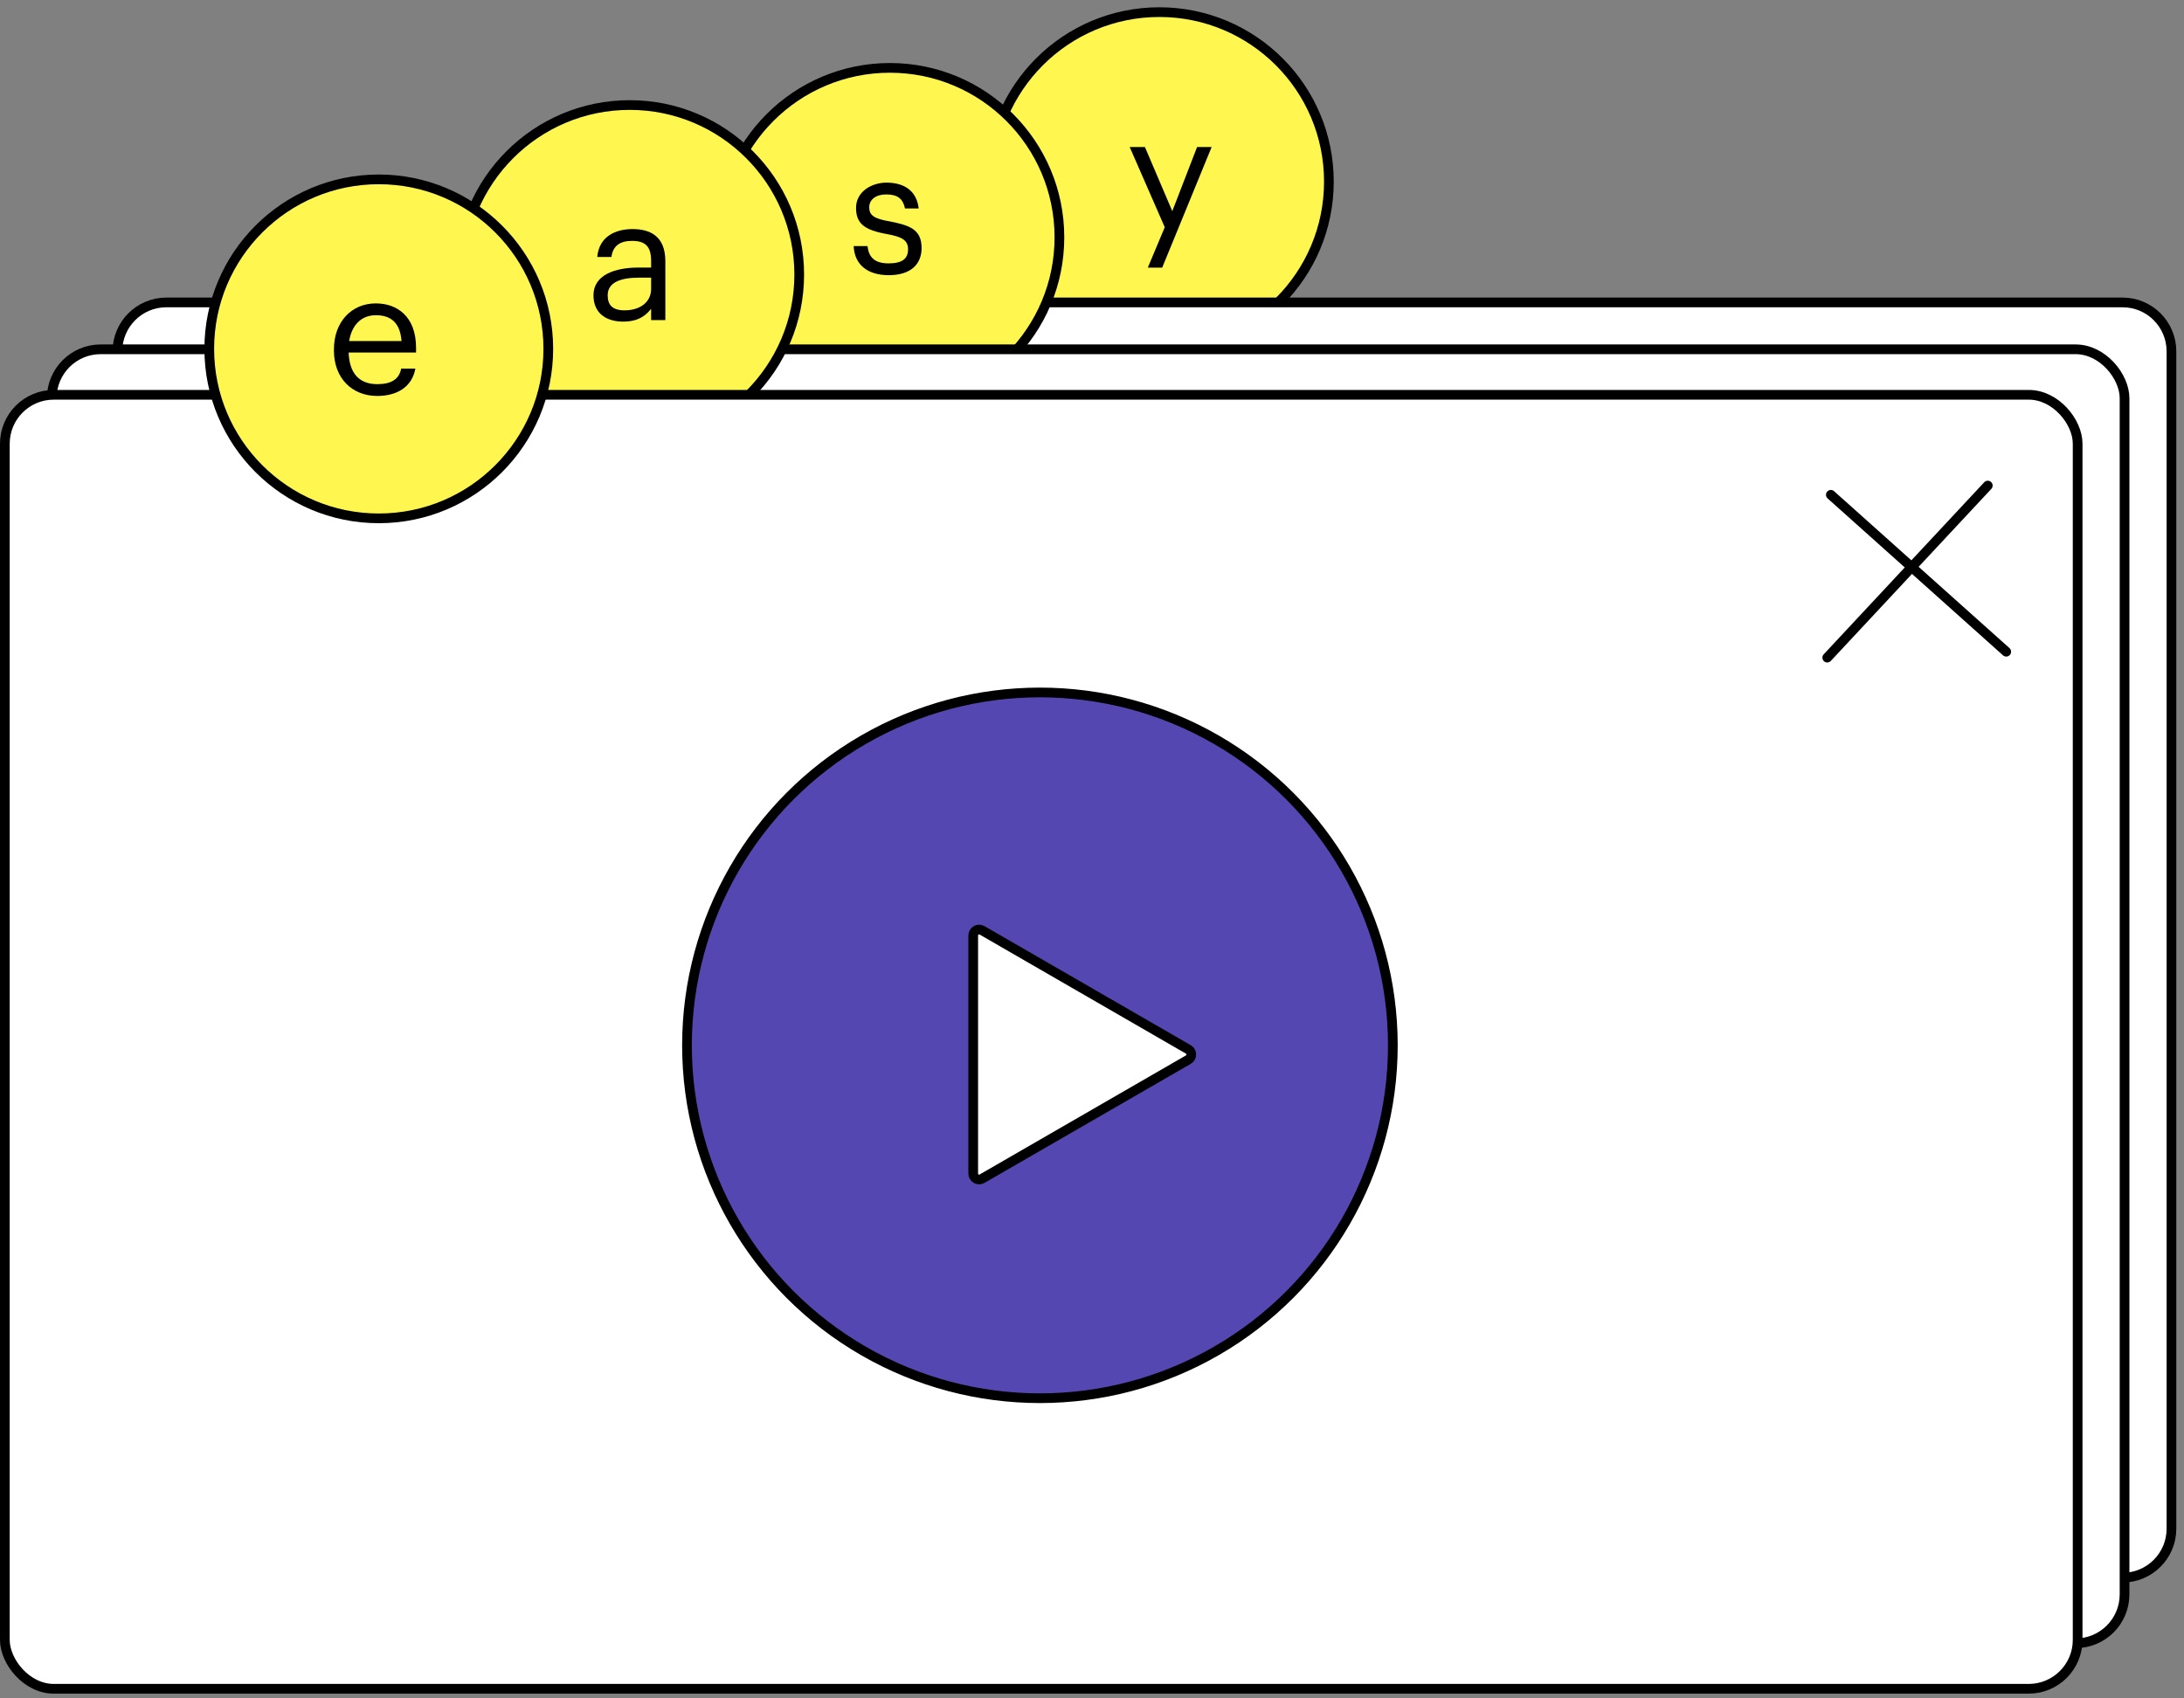
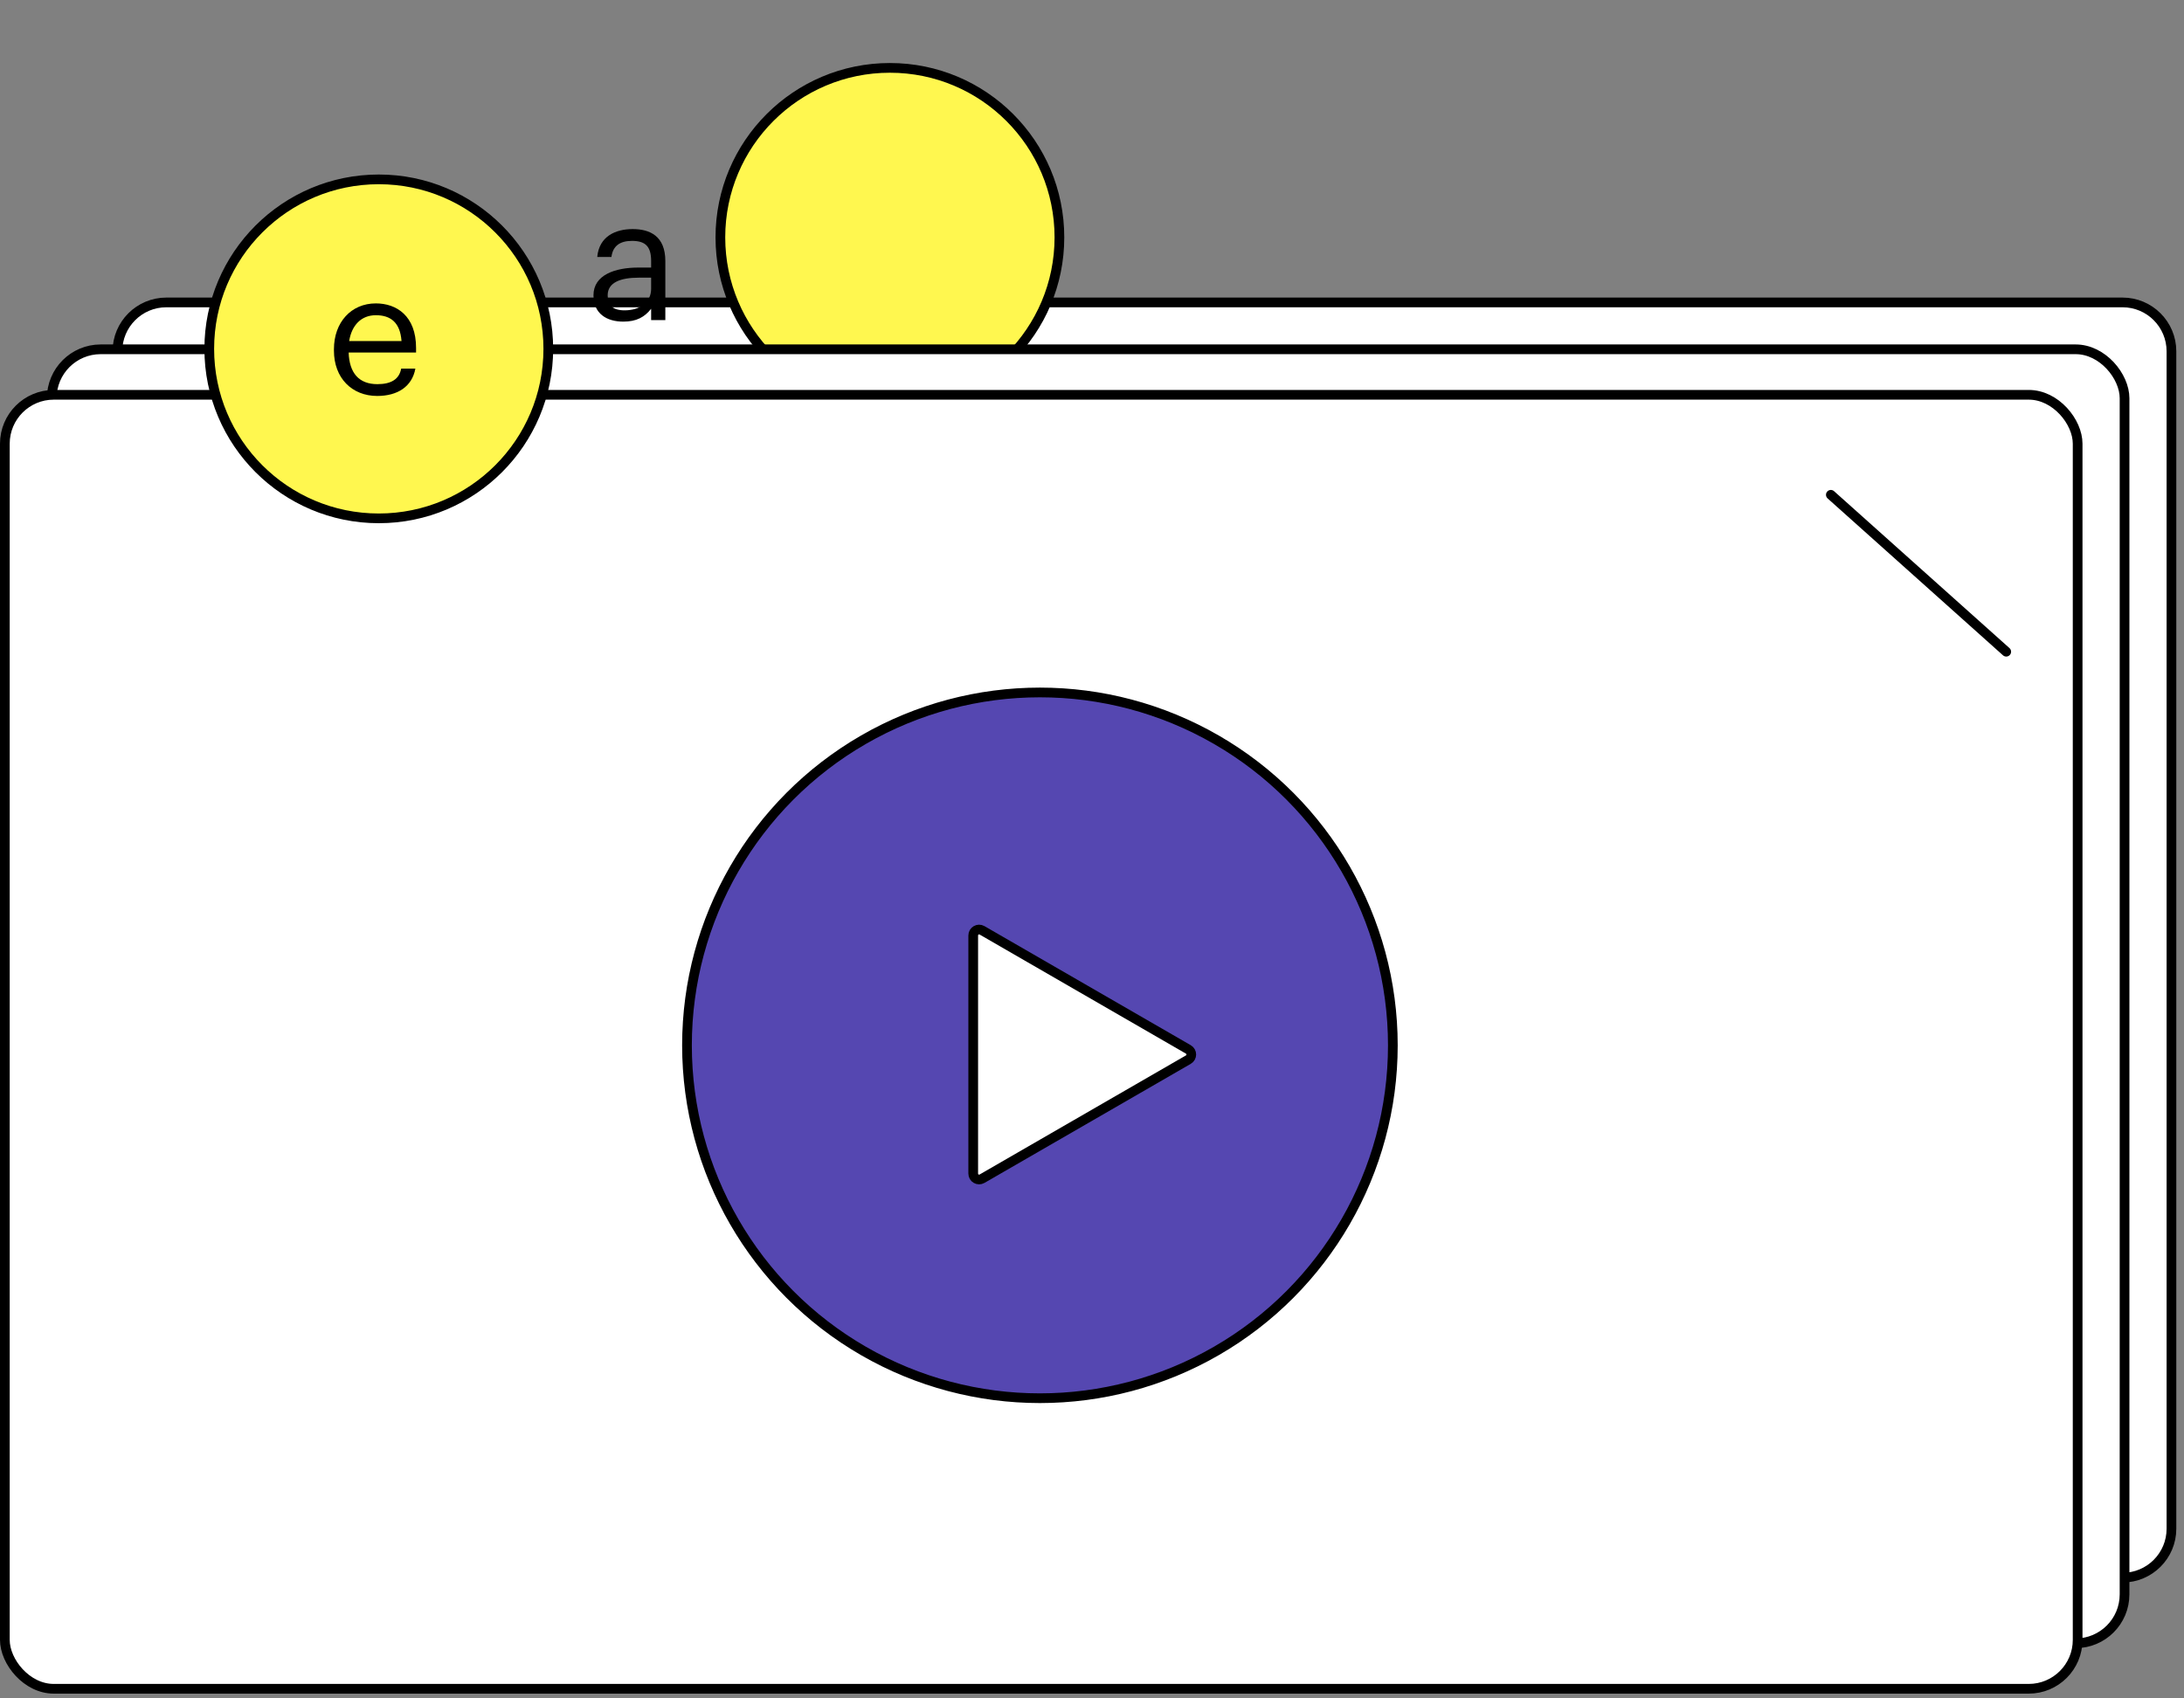
<svg xmlns="http://www.w3.org/2000/svg" width="225" height="175" viewBox="0 0 225 175" fill="none">
  <rect x="0" y="0" width="225" height="175" fill="#808080" stroke="none" />
-   <circle cx="119.441" cy="18.714" r="17.464" fill="#FFF74F" stroke="black" />
-   <path d="M119.996 23.414L116.382 15.147H117.951L120.772 21.757L123.327 15.147H124.826L119.732 27.574H118.251L119.996 23.414Z" fill="black" />
  <path d="M17.137 31.161H218.668C221.451 31.161 223.707 33.417 223.707 36.2V157.519C223.707 160.302 221.451 162.559 218.668 162.559H17.137C14.354 162.559 12.098 160.302 12.098 157.519V36.2C12.098 33.417 14.354 31.161 17.137 31.161Z" fill="white" stroke="black" />
  <circle cx="91.679" cy="24.458" r="17.464" fill="#FFF74F" stroke="black" />
-   <path d="M91.559 28.354C89.356 28.354 88.034 27.261 87.946 25.357H89.373C89.497 26.468 90.061 27.137 91.542 27.137C92.952 27.137 93.551 26.662 93.551 25.674C93.551 24.705 92.828 24.388 91.401 24.123C89.003 23.7 88.192 23.013 88.192 21.409C88.192 19.716 89.849 18.817 91.312 18.817C92.952 18.817 94.415 19.487 94.644 21.479H93.234C93.022 20.474 92.476 20.034 91.295 20.034C90.237 20.034 89.55 20.563 89.55 21.356C89.55 22.167 90.008 22.537 91.7 22.819C93.604 23.207 94.944 23.577 94.944 25.551C94.944 27.243 93.816 28.354 91.559 28.354Z" fill="black" />
  <rect x="5.332" y="35.992" width="213.543" height="133.331" rx="5.04" fill="white" stroke="black" />
-   <circle cx="64.874" cy="28.287" r="17.464" fill="#FFF74F" stroke="black" />
  <path d="M64.208 33.14C62.498 33.14 61.141 32.312 61.141 30.425C61.141 28.31 63.397 27.57 65.759 27.57H67.081V26.9C67.081 25.419 66.517 24.82 65.107 24.82C63.838 24.82 63.133 25.366 62.992 26.477H61.529C61.723 24.362 63.397 23.604 65.178 23.604C66.94 23.604 68.544 24.309 68.544 26.9V32.981H67.081V31.818C66.394 32.682 65.565 33.14 64.208 33.14ZM64.349 31.977C65.9 31.977 67.081 31.166 67.081 29.756V28.61H65.812C63.961 28.61 62.604 29.086 62.604 30.425C62.604 31.395 63.062 31.977 64.349 31.977Z" fill="black" />
  <rect x="0.5" y="40.679" width="213.543" height="133.331" rx="5.04" fill="white" stroke="black" />
  <circle cx="39.023" cy="35.946" r="17.464" fill="#FFF74F" stroke="black" />
  <path d="M38.862 40.799C36.254 40.799 34.403 38.948 34.403 36.128V35.987C34.403 33.202 36.183 31.262 38.721 31.262C40.854 31.262 42.864 32.549 42.864 35.846V36.322H35.919C35.989 38.437 36.976 39.583 38.88 39.583C40.326 39.583 41.136 39.054 41.33 37.978H42.793C42.458 39.829 40.96 40.799 38.862 40.799ZM41.366 35.141C41.225 33.237 40.255 32.479 38.721 32.479C37.223 32.479 36.236 33.501 35.972 35.141H41.366Z" fill="black" />
  <path d="M188.617 50.984L206.686 67.151" stroke="black" stroke-linecap="round" />
-   <path d="M204.785 50.032L188.247 67.762" stroke="black" stroke-linecap="round" />
  <circle cx="107.134" cy="107.71" r="36.36" fill="#5547B1" stroke="black" />
  <path d="M122.424 109.183L101.174 121.451C100.769 121.685 100.263 121.393 100.263 120.925L100.263 96.388C100.263 95.92 100.769 95.627 101.174 95.861L122.424 108.13C122.829 108.364 122.829 108.949 122.424 109.183Z" fill="white" stroke="black" />
</svg>